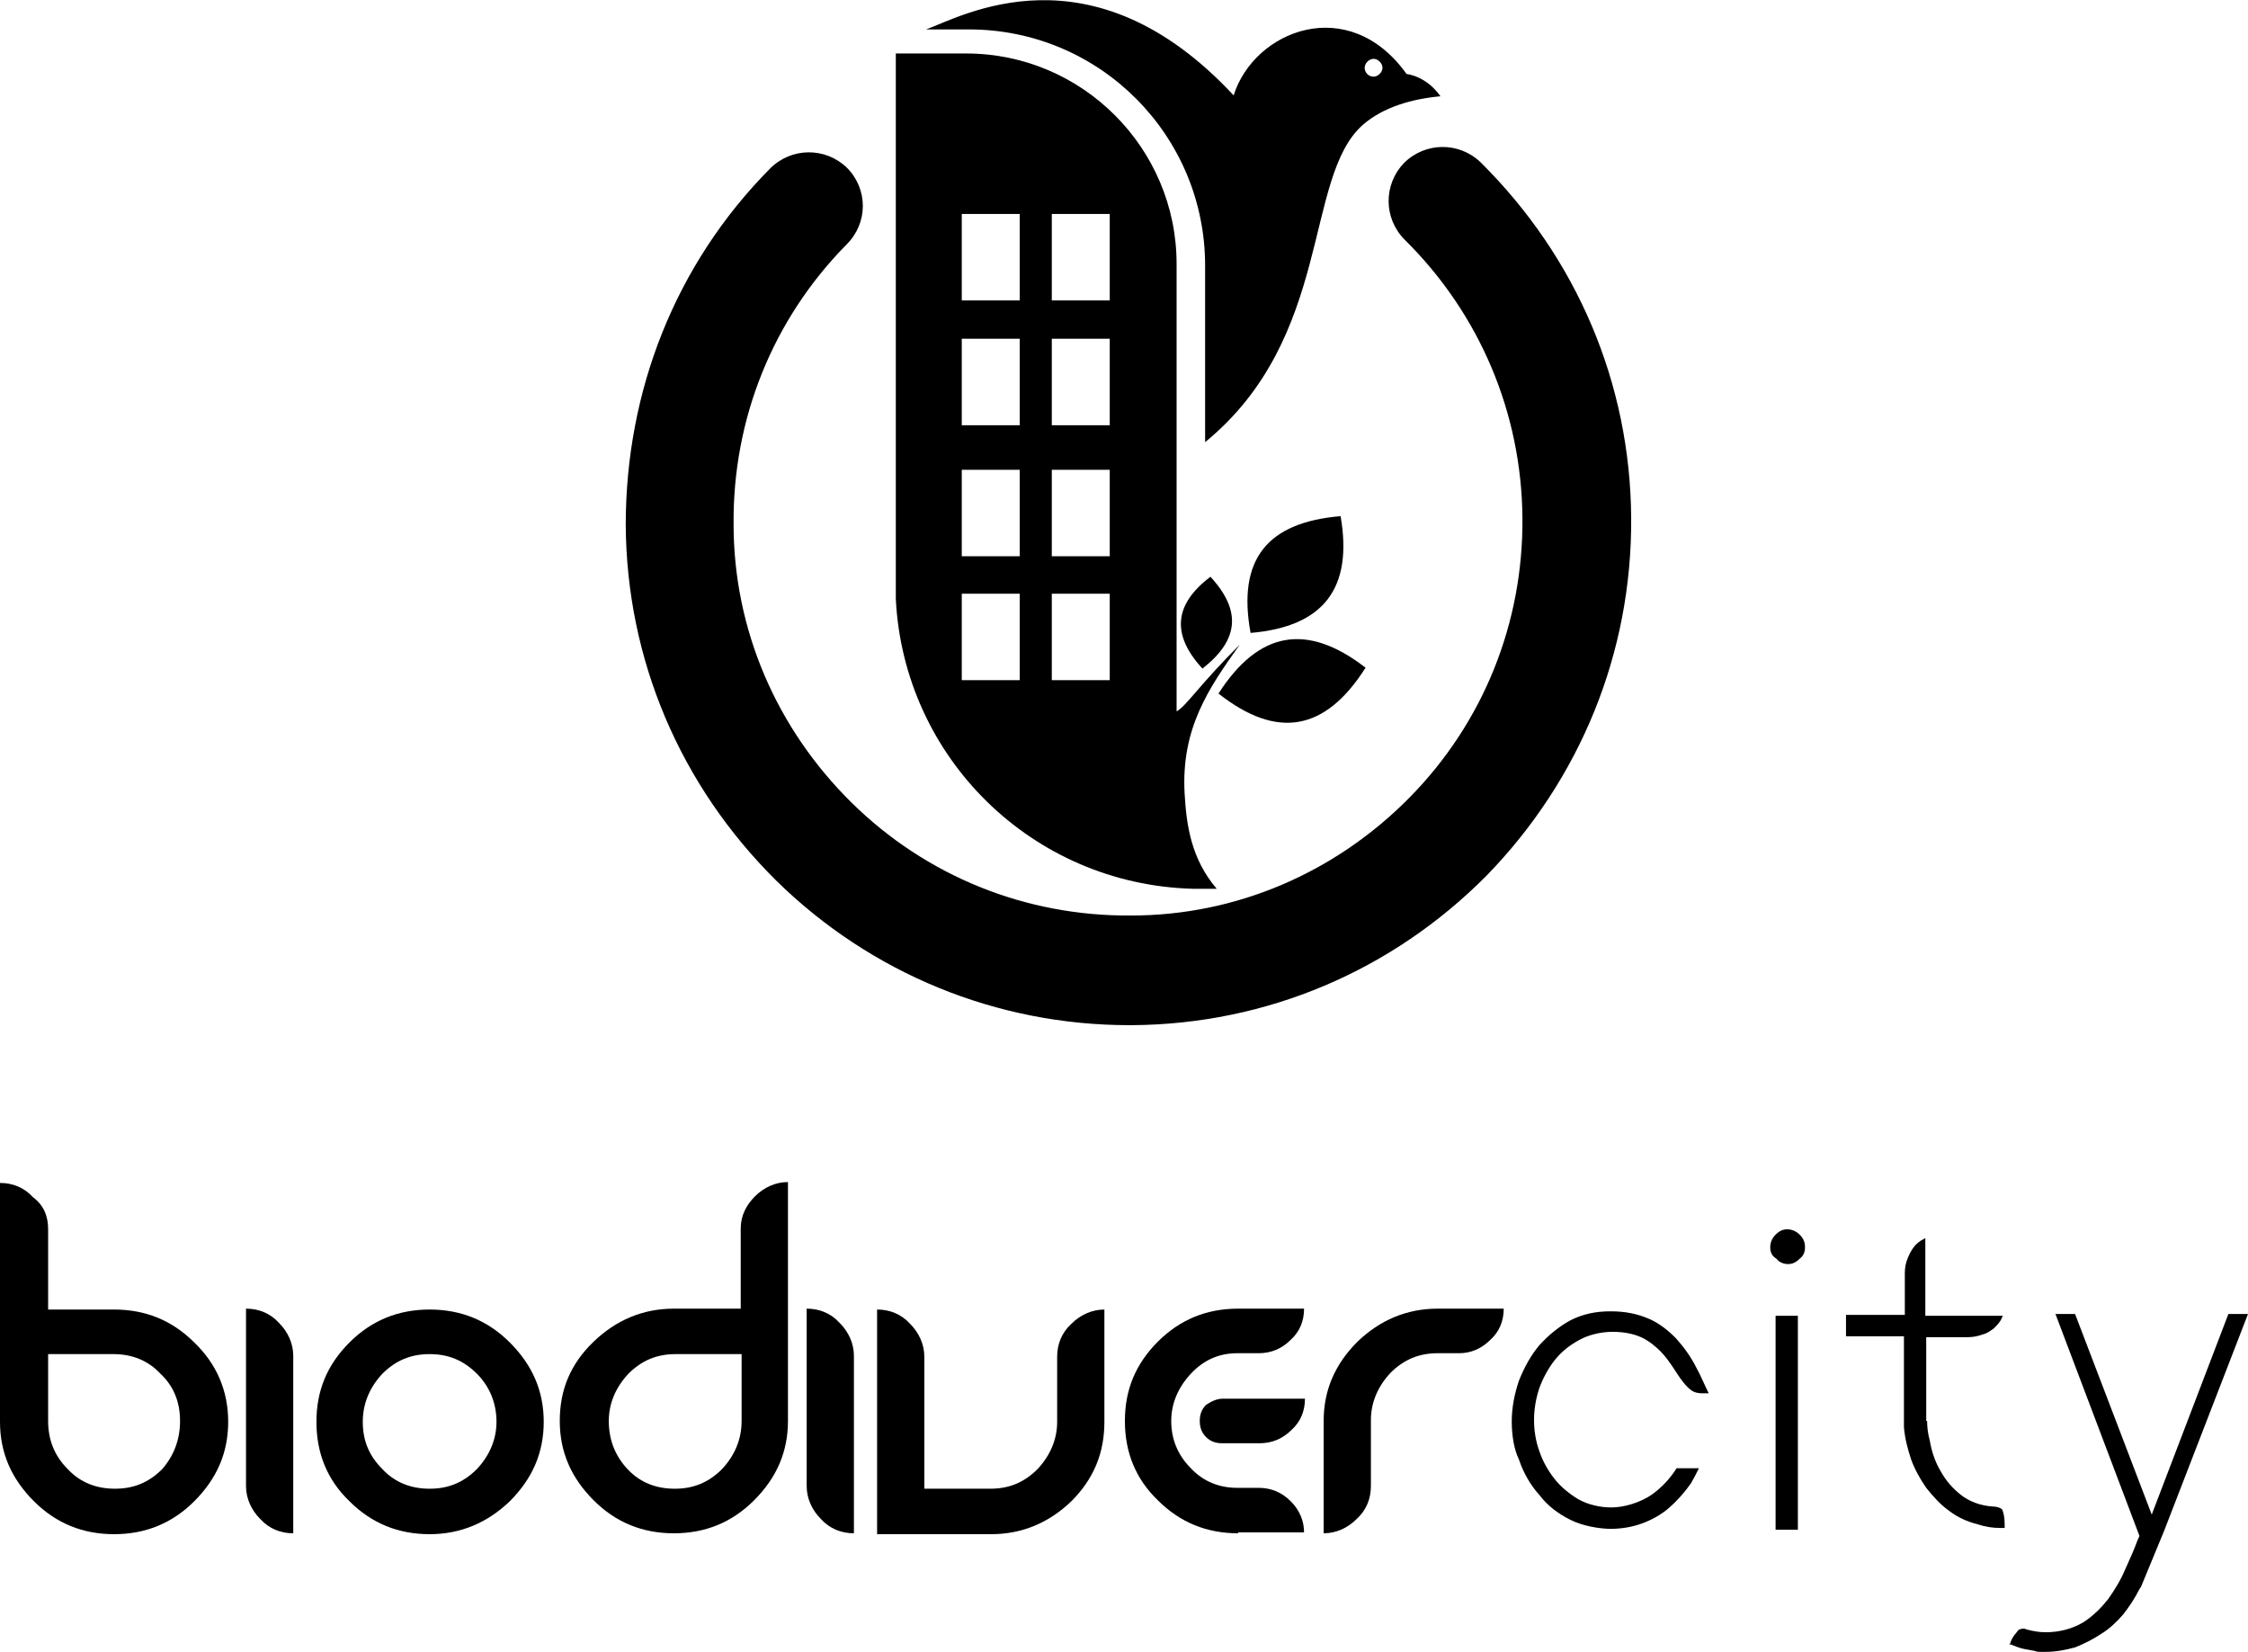
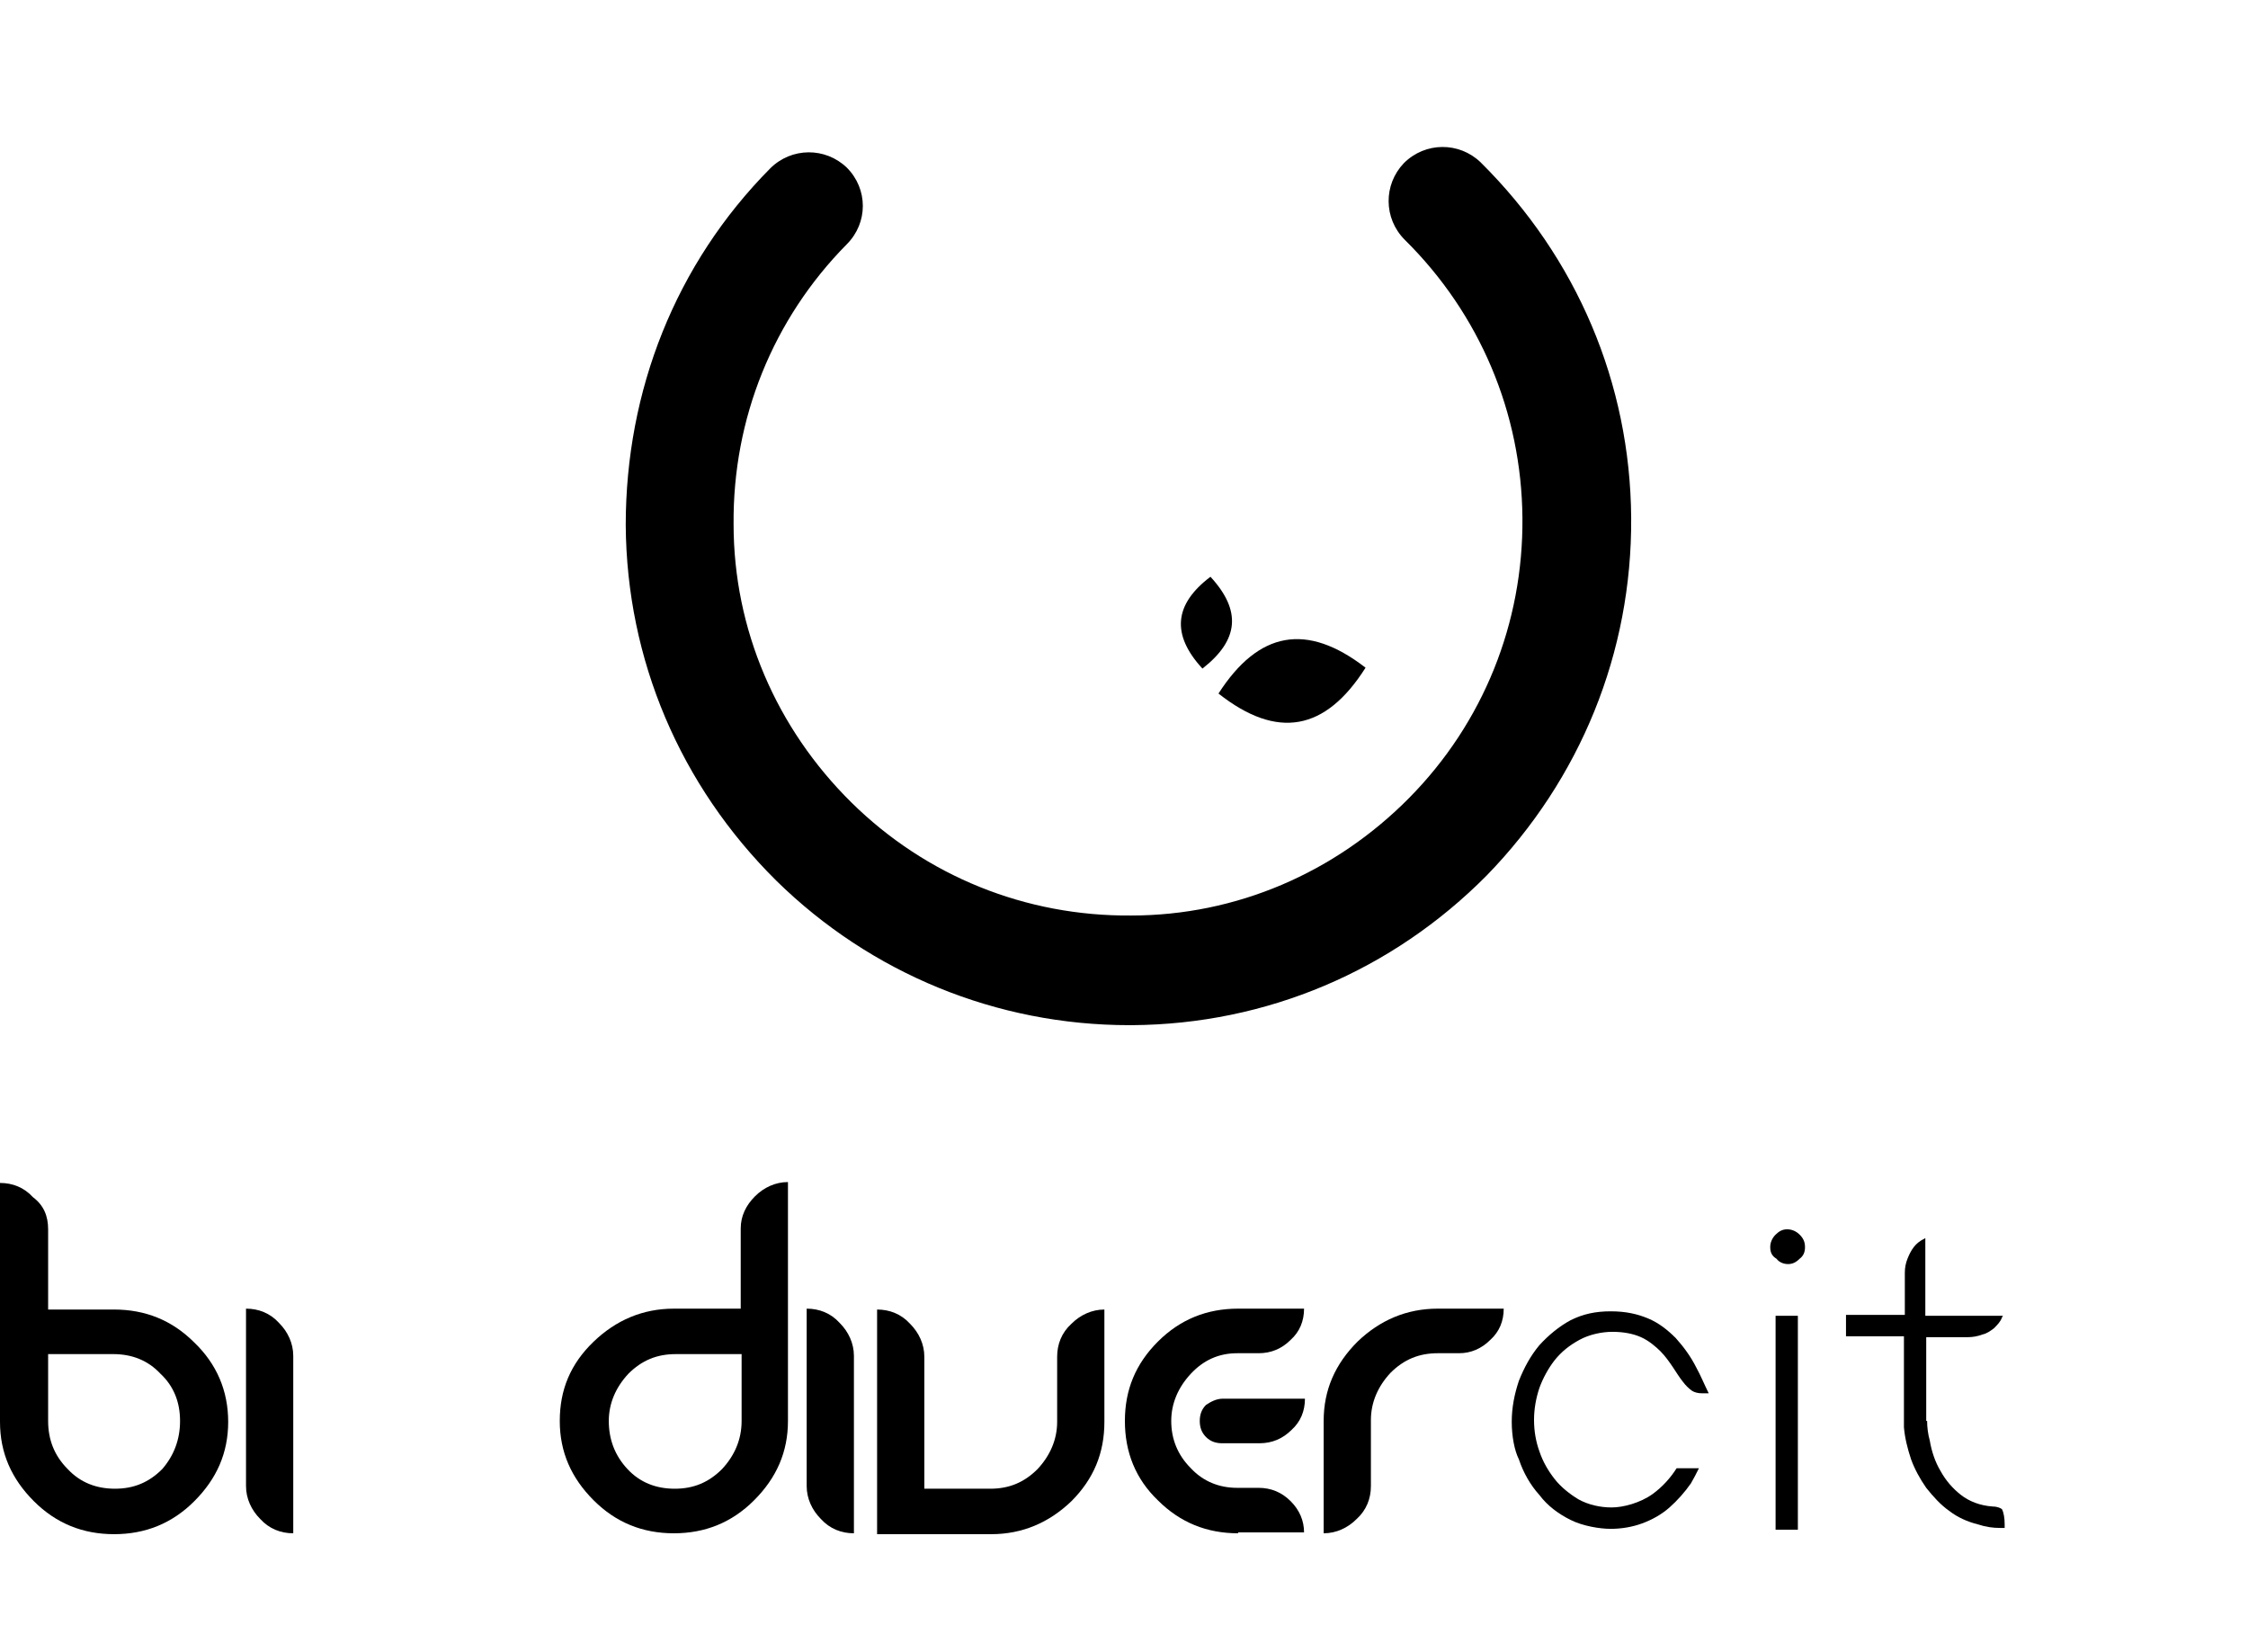
<svg xmlns="http://www.w3.org/2000/svg" id="Layer_1" viewBox="0 0 252.2 185.3">
  <defs>
    <style>.cls-1{fill-rule:evenodd;}.cls-1,.cls-2{stroke-width:0px;}</style>
  </defs>
  <path class="cls-2" d="m5.4,137.9v9h7.4c3.5,0,6.5,1.2,9,3.7,2.5,2.4,3.8,5.4,3.8,8.9s-1.3,6.4-3.8,8.9-5.5,3.7-9,3.7-6.5-1.2-9-3.7-3.8-5.4-3.8-8.9v-26.8c1.4,0,2.7.5,3.7,1.6,1.2.9,1.7,2.1,1.7,3.6m14.8,21.5c0-2.1-.7-3.9-2.2-5.3-1.4-1.5-3.2-2.2-5.3-2.2h-7.3v7.5c0,2.1.7,3.9,2.2,5.4,1.4,1.5,3.2,2.2,5.3,2.2s3.8-.7,5.3-2.2c1.3-1.5,2-3.3,2-5.4" />
  <path class="cls-2" d="m84.7,134.2c1-1,2.3-1.6,3.7-1.6v26.8c0,3.5-1.3,6.4-3.8,8.9s-5.5,3.7-9,3.7-6.5-1.2-9-3.7-3.8-5.4-3.8-8.9,1.2-6.4,3.8-8.9c2.5-2.4,5.5-3.7,9-3.7h7.5v-9c0-1.4.6-2.6,1.6-3.6m-14.3,30.6c1.4,1.5,3.2,2.2,5.3,2.2s3.8-.7,5.3-2.2c1.4-1.5,2.2-3.3,2.2-5.4v-7.5h-7.4c-2.1,0-3.8.7-5.3,2.2-1.4,1.5-2.2,3.3-2.2,5.3,0,2.1.7,3.9,2.1,5.4" />
  <path class="cls-2" d="m32.9,172c-1.4,0-2.7-.5-3.7-1.6-1-1-1.6-2.3-1.6-3.7v-19.9c1.4,0,2.7.5,3.7,1.6,1,1,1.6,2.3,1.6,3.7v19.9Z" />
-   <path class="cls-2" d="m48.2,146.9c3.5,0,6.5,1.2,9,3.7s3.8,5.4,3.8,8.9-1.3,6.4-3.8,8.9c-2.5,2.4-5.5,3.7-9,3.7s-6.5-1.2-9-3.7c-2.5-2.4-3.7-5.4-3.7-8.9s1.2-6.4,3.7-8.9c2.5-2.5,5.5-3.7,9-3.7m0,5c-2.1,0-3.8.7-5.3,2.2-1.4,1.5-2.2,3.3-2.2,5.4s.7,3.8,2.2,5.3c1.4,1.5,3.2,2.2,5.3,2.2s3.8-.7,5.3-2.2c1.4-1.5,2.2-3.3,2.2-5.3s-.7-3.9-2.2-5.4c-1.5-1.5-3.2-2.2-5.3-2.2" />
  <path class="cls-2" d="m95.8,172c-1.4,0-2.7-.5-3.7-1.6-1-1-1.6-2.3-1.6-3.7v-19.9c1.4,0,2.7.5,3.7,1.6,1,1,1.6,2.3,1.6,3.7v19.9Z" />
  <path class="cls-2" d="m98.4,146.9c1.4,0,2.7.5,3.7,1.6,1,1,1.6,2.3,1.6,3.7v14.8h7.4c2.1,0,3.8-.7,5.3-2.2,1.4-1.5,2.2-3.3,2.2-5.3v-7.3c0-1.4.5-2.7,1.6-3.7,1-1,2.3-1.6,3.7-1.6v12.6c0,3.5-1.2,6.4-3.7,8.9-2.5,2.4-5.5,3.7-9,3.7h-12.8v-25.2Z" />
  <path class="cls-2" d="m138.9,172c-3.5,0-6.5-1.2-9-3.7-2.5-2.4-3.7-5.4-3.7-8.9s1.2-6.4,3.7-8.9,5.5-3.7,9-3.7h7.4c0,1.4-.5,2.6-1.5,3.5-1,1-2.2,1.5-3.6,1.5h-2.4c-2.1,0-3.8.8-5.2,2.3s-2.2,3.3-2.2,5.3.7,3.8,2.2,5.3c1.4,1.5,3.2,2.2,5.2,2.2h2.4c1.4,0,2.6.5,3.6,1.5s1.5,2.2,1.5,3.5h-7.4Zm-1.7-15.1h9.2c0,1.4-.5,2.6-1.5,3.5-1,1-2.2,1.5-3.6,1.5h-4.2c-.7,0-1.3-.2-1.8-.7s-.7-1.1-.7-1.8.2-1.3.7-1.8c.6-.4,1.2-.7,1.9-.7" />
  <path class="cls-2" d="m153.8,166.7c0,1.4-.5,2.7-1.6,3.7-1,1-2.3,1.6-3.7,1.6v-12.6c0-3.5,1.3-6.4,3.8-8.9,2.5-2.4,5.5-3.7,9-3.7h7.4c0,1.4-.5,2.6-1.5,3.5-1,1-2.2,1.5-3.5,1.5h-2.4c-2.1,0-3.8.7-5.3,2.2-1.4,1.5-2.2,3.3-2.2,5.3v7.4Z" />
  <path class="cls-2" d="m169.6,159.5c0-1.6.3-3.1.8-4.6.6-1.5,1.3-2.8,2.3-4,1-1.1,2.2-2.1,3.5-2.8,1.4-.7,2.8-1,4.5-1s3,.3,4.2.8,2.2,1.3,3.1,2.2c.9,1,1.7,2.1,2.3,3.3.5.9.9,1.9,1.4,2.9h-.7c-.5,0-.9-.1-1.2-.3-.4-.3-.7-.6-1-1-.4-.5-.7-1-1.1-1.6-.4-.6-.9-1.3-1.4-1.8s-1.3-1.2-2.2-1.6c-.9-.4-2-.6-3.2-.6s-2.6.3-3.7.9c-1.1.6-2,1.3-2.8,2.3-.7.9-1.3,2-1.7,3.1-.4,1.2-.6,2.4-.6,3.6s.2,2.4.6,3.5c.4,1.2,1,2.2,1.7,3.1.7.9,1.7,1.7,2.7,2.3,1.1.6,2.4.9,3.7.9s3.2-.5,4.6-1.5c1.1-.8,2-1.8,2.7-2.9h2.5c-.3.6-.6,1.2-.9,1.7-.7,1-1.5,1.9-2.4,2.7s-2,1.4-3.1,1.8c-1.1.4-2.3.6-3.5.6s-3.1-.3-4.5-1-2.6-1.6-3.5-2.8c-1-1.1-1.8-2.5-2.3-4-.5-1-.8-2.6-.8-4.2" />
  <path class="cls-2" d="m198.6,139.9c0-.5.2-1,.6-1.4.4-.4.8-.6,1.3-.6s1,.2,1.4.6c.4.4.6.8.6,1.4s-.2,1-.6,1.3c-.4.4-.8.6-1.3.6s-1-.2-1.3-.6c-.5-.3-.7-.7-.7-1.3m.6,7.7h2.5v24h-2.5v-24Z" />
  <path class="cls-2" d="m223.6,169c.5,0,.9.2,1,.3.2.4.3,1,.3,1.7v.4h-.5c-.8,0-1.6-.1-2.5-.4-1.2-.3-2.3-.8-3.2-1.5-1-.7-1.8-1.6-2.6-2.6-.7-1-1.3-2.1-1.7-3.2-.4-1.2-.7-2.4-.8-3.6v-10.2h-6.5v-2.4h6.6v-4.7c0-.6.1-1.1.3-1.6s.4-.9.7-1.3c.3-.4.7-.7,1.1-.9.1,0,.1-.1.2-.1v8.7h8.7c0,.1-.1.1-.1.2-.2.5-.5.8-.9,1.2-.4.3-.8.6-1.3.7-.5.2-1.1.3-1.6.3h-4.7v9.4h.1c0,.7.1,1.5.3,2.2.2,1.2.6,2.4,1.2,3.4.6,1.1,1.4,2,2.3,2.7.9.7,2.1,1.2,3.6,1.3" />
-   <path class="cls-2" d="m225.5,184.4c.1-.4.3-.7.5-1,.2-.2.3-.4.5-.6.1,0,.2-.1.5-.1s.3.1.4.1c.8.2,1.4.3,2.1.3,1.6,0,3-.4,4.2-1.1,1.1-.7,2-1.6,2.8-2.6.7-1,1.4-2.1,1.9-3.3.5-1.1,1-2.2,1.4-3.3l.8-1.8-.5,1.5-9.5-25.1h2.2l8.6,22.5,8.6-22.5h2.2l-9.4,24.3-2.6,6.3-.2.3c-.5,1-1.1,1.9-1.8,2.8-.7.8-1.5,1.6-2.5,2.2-.9.6-1.9,1.1-2.9,1.5-1.1.3-2.2.5-3.3.5h-.6c-.2,0-.4,0-.6-.1l-1.1-.2c-.6-.1-1.3-.4-1.8-.6.1.2.1.1.1,0" />
-   <path class="cls-2" d="m150.4,57.9c1.4,8.1-1.9,12.4-10.1,13.1-1.5-8.2,1.8-12.4,10.1-13.1" />
  <path class="cls-2" d="m135.8,64.7c3.5,3.8,3.2,7.1-.9,10.3-3.5-3.8-3.2-7.2.9-10.3" />
  <path class="cls-2" d="m153.2,74.9c-4.5,7.1-9.9,8.1-16.5,2.9,4.5-7,9.9-8,16.5-2.9" />
-   <path class="cls-2" d="m103.9,3.3h4.8c14.7,0,26.5,11.9,26.5,26.5v19.8c14.4-11.8,11-29.7,17.7-35.6,2.3-2,5.5-2.9,8.7-3.2-1.6-2.3-3.8-2.5-3.8-2.5-6.5-9.1-17.1-4.9-19.4,2.4C122.4-6.5,107.8,1.9,103.9,3.3h0Zm50.2,5.3c-.6,0-1-.5-1-1s.5-1,1-1,1,.5,1,1-.5,1-1,1" />
  <path class="cls-2" d="m126.7,115c-14.9,0-29-5.8-39.6-16.2-10.8-10.7-16.8-24.8-16.9-39.9,0-15.1,5.6-29.3,16.2-40,2.4-2.4,6.2-2.4,8.6-.1,2.4,2.4,2.4,6.2,0,8.6-8.3,8.4-12.8,19.6-12.7,31.4,0,11.8,4.8,22.9,13.2,31.2,8.4,8.3,19.6,12.8,31.4,12.7,11.8,0,22.9-4.8,31.2-13.2,8.3-8.4,12.8-19.6,12.7-31.4-.1-11.8-4.8-22.9-13.2-31.2-2.4-2.4-2.4-6.2-.1-8.6,2.4-2.4,6.2-2.4,8.6-.1,10.8,10.7,16.8,24.8,16.9,39.9s-5.7,29.3-16.2,40.1c-10.6,10.7-24.7,16.7-39.8,16.8h-.4" />
-   <path class="cls-1" d="m100.5,54.1v13.1c.9,17.8,15.3,32,33.3,32.5h2.7c-2.9-3.4-3.4-7.2-3.6-10.7-.4-7.3,2.7-11.8,6.2-16.7-4.7,4.7-6,6.9-7.1,7.5v-11.6h0v-27.2h0v-11.4c0-13-10.6-23.6-23.6-23.6h-7.9v35h0v13.1Zm17.5-30.1h6.5v9.7h-6.5v-9.7Zm0,14h6.5v9.7h-6.5v-9.7Zm0,14.7h6.5v9.7h-6.5v-9.7Zm0,13.9h6.5v9.7h-6.5v-9.7Zm-10.1-42.6h6.5v9.7h-6.5v-9.7Zm0,14h6.5v9.7h-6.5v-9.7Zm0,14.7h6.5v9.7h-6.5v-9.7Zm0,13.9h6.5v9.7h-6.5v-9.7Z" />
</svg>